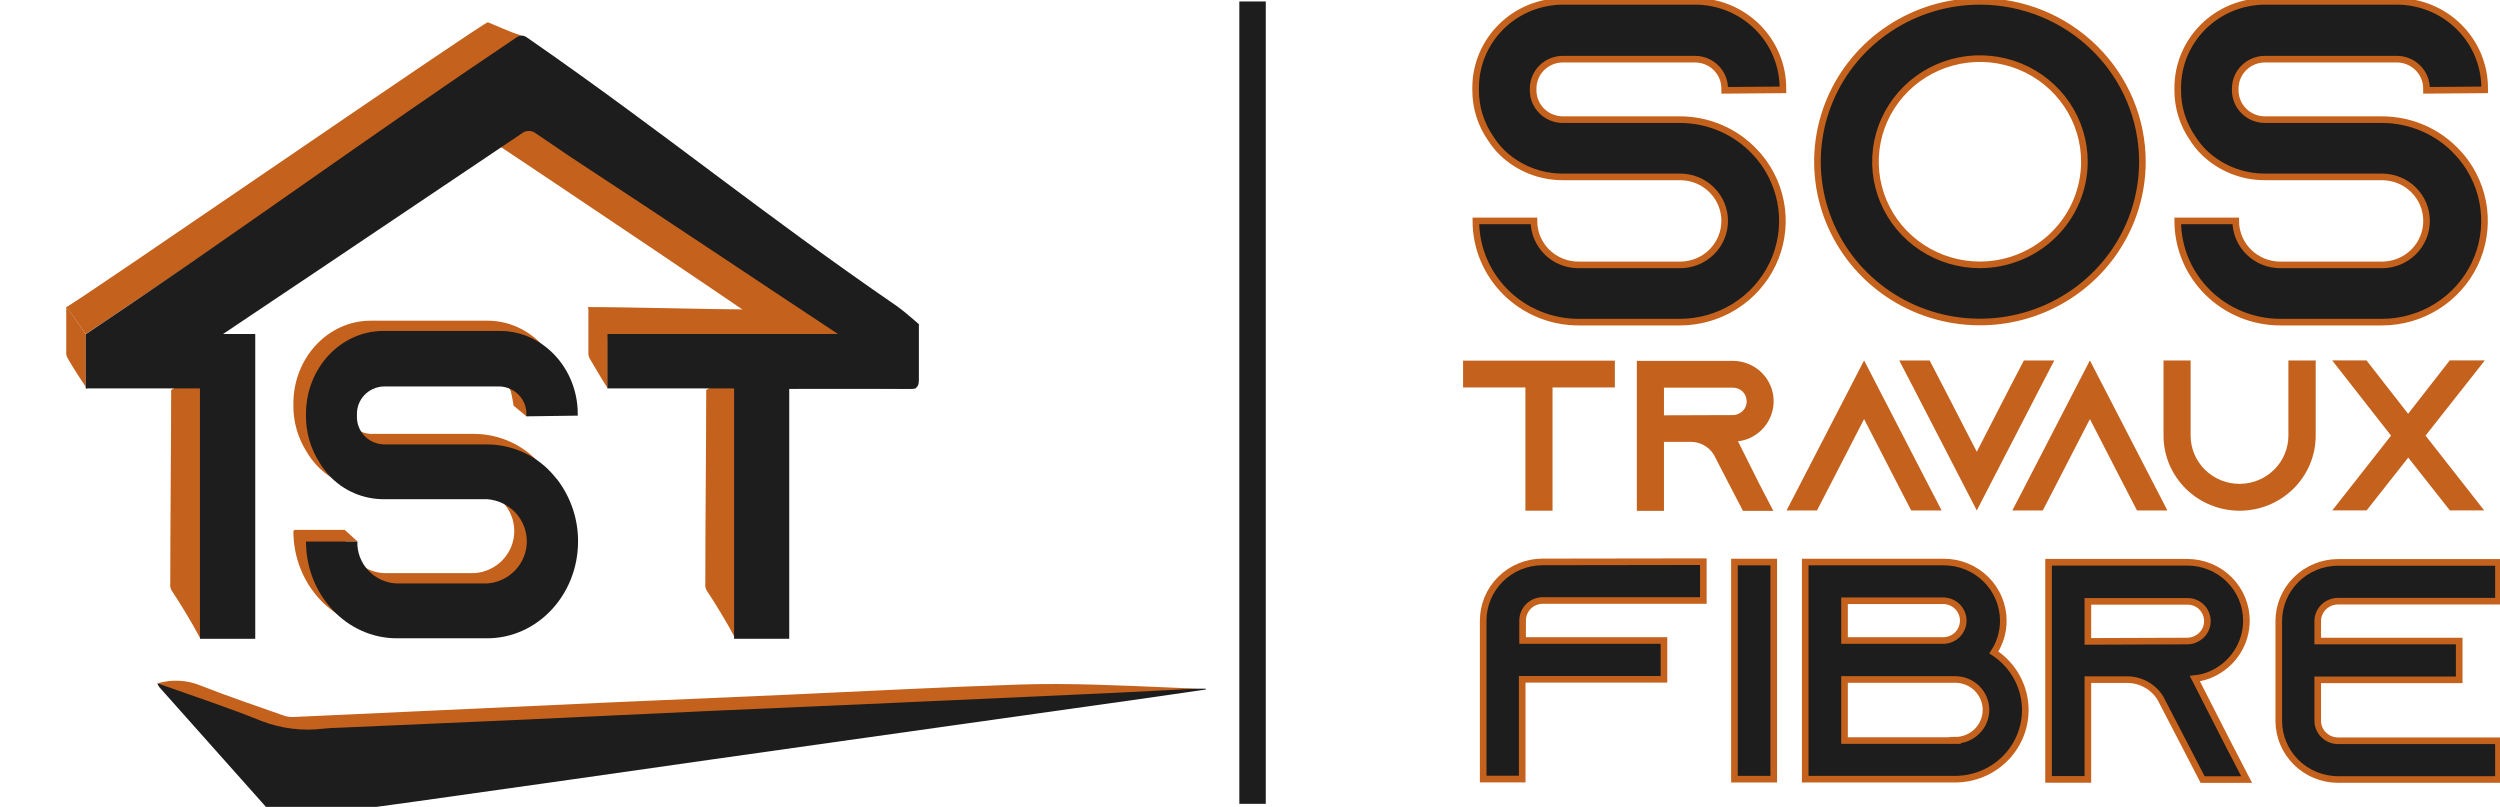
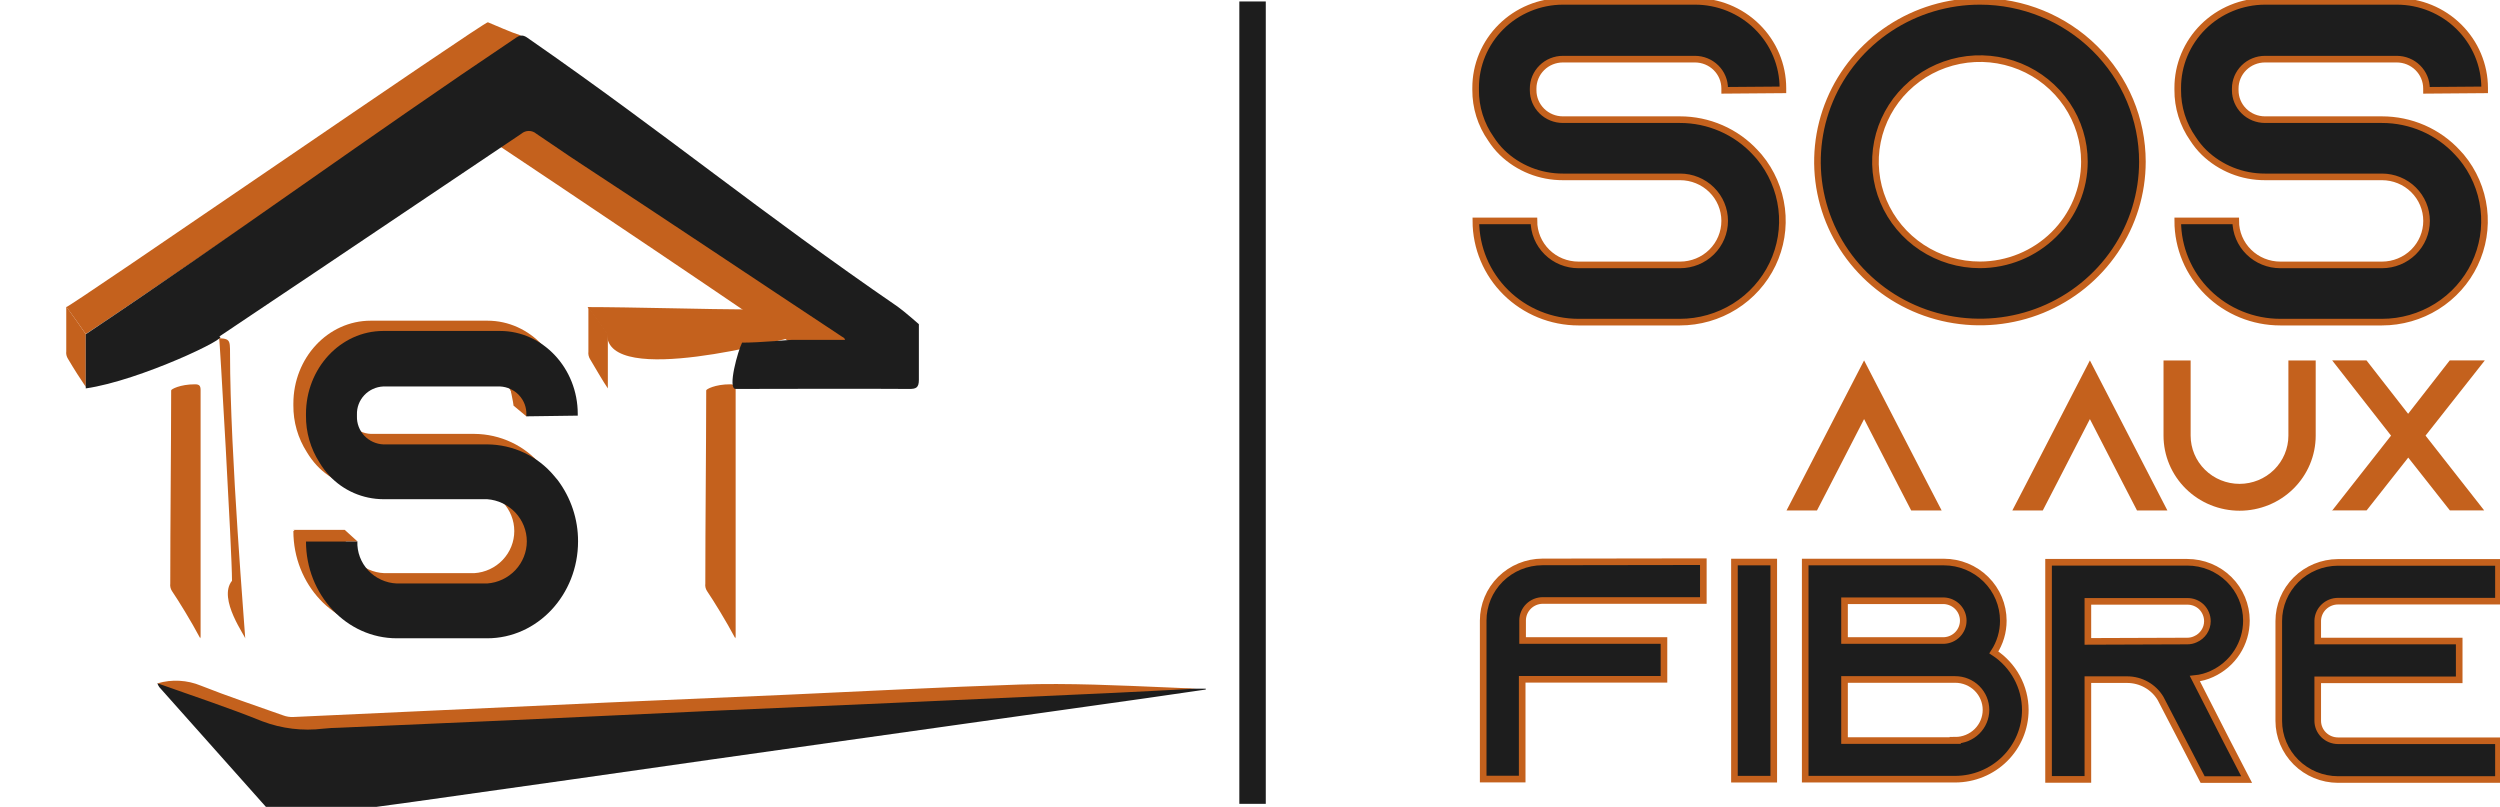
<svg xmlns="http://www.w3.org/2000/svg" width="189" height="61" viewBox="0 0 189 61" fill="none">
  <g clip-path="url(#clip0_18_85)">
    <path d="M94.693 60.77L94.693 0.111L94.693 60.77Z" stroke="#1D1D1D" stroke-width="2" stroke-miterlimit="10" />
    <path d="M17.539 43.907C16.424 45.278 18.632 48.202 18.542 48.291C18.542 47.985 17.391 34.231 17.391 26.755C17.391 25.602 17.391 25.602 16.204 25.548C16.289 25.313 31.845 14.954 39.43 9.851C39.572 9.725 39.756 9.656 39.947 9.656C40.138 9.656 40.322 9.725 40.464 9.851C48.309 15.073 64.252 25.659 64.486 25.823C62.566 25.823 62.004 26.241 60.228 26.241C58.699 25.06 41.233 13.348 36.449 10.166C36.13 9.953 39.803 9.599 39.43 9.851C33.419 12.513 16.68 25.318 16.559 25.406C16.599 25.455 17.544 41.751 17.539 43.907Z" fill="#C4611D" />
    <path d="M55.193 29.053C55.53 29.053 55.615 29.177 55.615 29.497C55.615 35.824 55.615 41.813 55.615 48.131C55.611 48.173 55.601 48.215 55.588 48.255C54.878 46.924 53.961 45.438 53.448 44.679C53.341 44.513 53.296 44.315 53.322 44.12C53.322 39.444 53.385 34.195 53.39 29.515C53.376 29.43 54.059 29.053 55.193 29.053Z" fill="#C4611D" />
    <path d="M14.743 29.053C15.08 29.053 15.165 29.177 15.165 29.497C15.165 35.824 15.165 41.813 15.165 48.131C15.161 48.173 15.152 48.215 15.138 48.255C14.428 46.924 13.511 45.438 12.998 44.679C12.891 44.513 12.847 44.315 12.872 44.12C12.872 39.444 12.935 34.195 12.94 29.515C12.926 29.43 13.61 29.053 14.743 29.053Z" fill="#C4611D" />
    <path d="M45.953 25.256C45.953 29.364 45.953 29.324 45.953 29.364C45.607 28.858 45.054 27.904 44.605 27.146C44.502 26.976 44.459 26.778 44.483 26.582C44.483 26.059 44.483 23.627 44.483 23.224C44.474 23.131 45.953 25.256 45.953 25.256Z" fill="#C4611D" />
    <path d="M6.484 25.256C6.484 26.431 6.484 29.226 6.484 29.248C6.137 28.743 5.584 27.886 5.135 27.119C5.028 26.951 4.983 26.752 5.009 26.555C5.009 26.032 5.009 23.601 5.009 23.197C5.004 23.13 6.484 25.256 6.484 25.256Z" fill="#C4611D" />
    <path d="M6.484 25.256C13.47 20.655 38.854 3.072 39.38 2.682C38.544 2.416 37.515 1.936 36.885 1.683C36.755 1.524 5.005 23.423 5.005 23.215C5.005 22.691 5.005 23.619 5.005 23.215C5.005 23.13 6.484 25.256 6.484 25.256Z" fill="#C4611D" />
    <path d="M45.89 25.256C45.89 29.364 59.486 25.562 59.477 25.606C59.131 25.1 63.843 26.019 63.384 25.251C63.258 25.092 56.294 23.587 56.294 23.392C53.929 23.392 47.626 23.215 44.411 23.215C44.411 23.131 45.89 25.256 45.89 25.256Z" fill="#C4611D" />
    <path d="M6.484 29.364V26.258C6.484 25.908 6.484 25.269 6.484 25.269C17.773 17.727 27.763 10.393 39.034 2.837C39.484 2.522 39.745 2.77 40.055 2.983C50.35 10.135 57.517 16.08 67.858 23.179C68.433 23.592 69.467 24.51 69.467 24.51V28.712C69.467 29.328 69.242 29.413 68.694 29.404C65.996 29.377 56.735 29.404 55.615 29.404C54.972 29.404 55.8 26.485 56.101 25.903C57.49 25.903 59.558 25.695 59.841 25.695C61.19 25.695 62.539 25.695 63.888 25.695C63.852 25.535 63.735 25.504 63.645 25.446C57.018 21.067 50.418 16.64 43.773 12.287C42.685 11.577 41.628 10.827 40.545 10.109C40.389 9.974 40.188 9.9 39.981 9.9C39.773 9.9 39.573 9.974 39.416 10.109C34.219 13.618 28.999 17.092 23.802 20.601C21.397 22.221 18.978 23.823 16.564 25.451C17.58 25.406 10.606 28.774 6.484 29.364Z" fill="#1D1D1D" />
    <path d="M90.427 52.062H91.156V52.129C89.618 52.355 88.08 52.572 86.538 52.798L74.952 54.431L64.211 55.944C60.699 56.441 57.186 56.938 53.673 57.435L43.072 58.948L31.292 60.611C28.019 61.055 24.742 61.499 21.469 61.982C21.345 62.016 21.213 62.013 21.091 61.973C20.969 61.934 20.861 61.86 20.781 61.761C17.867 58.48 14.953 55.206 12.036 51.938C11.977 51.851 11.93 51.757 11.897 51.658C12.382 51.687 12.858 51.794 13.309 51.973C15.556 52.785 17.849 53.557 20.088 54.418C21.325 54.898 22.662 55.072 23.982 54.924C25.191 54.791 26.41 54.768 27.614 54.728C30.15 54.648 32.686 54.524 35.222 54.4C38.414 54.245 41.61 54.152 44.803 53.956C46.151 53.868 47.5 53.846 48.849 53.779C51.358 53.659 53.875 53.61 56.384 53.424C57.436 53.344 58.497 53.34 59.531 53.295C61.936 53.198 64.337 53.105 66.725 52.98C69.04 52.861 71.355 52.847 73.666 52.634C74.741 52.537 75.824 52.568 76.903 52.519C79.264 52.404 81.624 52.328 83.98 52.195C86.151 52.066 88.292 52.124 90.427 52.062Z" fill="#1D1D1D" />
    <path d="M90.427 52.062C88.319 52.169 86.214 52.288 84.106 52.386C78.504 52.643 72.902 52.898 67.3 53.149C63.047 53.34 58.789 53.517 54.532 53.708C49.136 53.952 43.768 54.214 38.391 54.458L25.618 55.017C25.223 55.017 24.827 55.053 24.431 55.088C22.877 55.276 21.299 55.086 19.837 54.533C17.233 53.482 14.554 52.603 11.91 51.658C12.991 51.342 14.149 51.405 15.188 51.836C17.233 52.648 19.328 53.34 21.401 54.081C21.649 54.175 21.914 54.218 22.179 54.205C30.143 53.838 38.106 53.472 46.07 53.105C50.593 52.901 55.121 52.719 59.644 52.515C65.448 52.257 71.248 51.942 77.052 51.752C80.828 51.627 84.605 51.818 88.382 51.974L90.427 52.062Z" fill="#C4611D" />
    <path d="M130.386 6.828V6.691C130.386 6.102 130.15 5.538 129.728 5.122C129.307 4.706 128.735 4.472 128.139 4.472H118.153C117.557 4.472 116.985 4.706 116.564 5.122C116.142 5.538 115.905 6.102 115.905 6.691V6.828C115.905 7.416 116.142 7.981 116.564 8.397C116.985 8.813 117.557 9.046 118.153 9.046H126.997C128.073 9.044 129.139 9.265 130.124 9.695C131.109 10.124 131.992 10.753 132.715 11.54C132.823 11.646 132.895 11.748 132.999 11.855C133.928 12.976 134.515 14.335 134.693 15.772C134.871 17.21 134.632 18.668 134.003 19.977C133.375 21.286 132.383 22.392 131.142 23.167C129.902 23.941 128.464 24.353 126.997 24.353H119.331C117.274 24.352 115.303 23.545 113.848 22.11C112.394 20.675 111.577 18.729 111.575 16.7H115.964C115.963 17.137 116.05 17.569 116.219 17.973C116.388 18.377 116.635 18.743 116.948 19.052C117.261 19.361 117.632 19.607 118.041 19.774C118.45 19.941 118.888 20.027 119.331 20.027H127.015C127.909 20.027 128.767 19.677 129.399 19.053C130.031 18.429 130.386 17.582 130.386 16.7C130.386 15.817 130.031 14.971 129.399 14.347C128.767 13.723 127.909 13.372 127.015 13.372H118.153C116.437 13.378 114.787 12.719 113.558 11.535C113.239 11.222 112.957 10.873 112.717 10.497C111.954 9.409 111.549 8.116 111.558 6.793V6.655C111.555 5.797 111.723 4.948 112.053 4.154C112.383 3.361 112.868 2.639 113.48 2.031C114.092 1.422 114.82 0.939 115.622 0.608C116.424 0.277 117.284 0.105 118.153 0.102H128.121C128.995 0.099 129.861 0.266 130.669 0.594C131.478 0.922 132.213 1.405 132.832 2.013C133.452 2.622 133.943 3.345 134.279 4.142C134.614 4.938 134.787 5.792 134.788 6.655V6.793L130.386 6.828Z" fill="#1D1D1D" stroke="#C4611D" stroke-width="0.5" stroke-miterlimit="10" />
    <path d="M161.966 12.227C161.965 14.625 161.244 16.968 159.893 18.961C158.543 20.954 156.624 22.506 154.379 23.423C152.135 24.34 149.665 24.579 147.282 24.11C144.9 23.642 142.712 22.487 140.995 20.791C139.277 19.095 138.108 16.935 137.635 14.583C137.162 12.232 137.406 9.795 138.337 7.58C139.267 5.366 140.842 3.473 142.863 2.142C144.883 0.811 147.258 0.101 149.688 0.102C152.944 0.106 156.067 1.384 158.369 3.658C160.671 5.931 161.965 9.014 161.966 12.227ZM157.582 12.227C157.582 10.686 157.119 9.178 156.251 7.896C155.383 6.614 154.149 5.615 152.705 5.025C151.261 4.435 149.673 4.281 148.14 4.582C146.608 4.884 145.2 5.626 144.096 6.717C142.991 7.808 142.239 9.197 141.935 10.71C141.631 12.222 141.788 13.789 142.386 15.214C142.985 16.638 143.998 17.855 145.298 18.711C146.597 19.567 148.125 20.024 149.688 20.023C151.781 20.018 153.787 19.195 155.266 17.734C156.746 16.273 157.579 14.293 157.582 12.227Z" fill="#1D1D1D" stroke="#C4611D" stroke-width="0.5" stroke-miterlimit="10" />
    <path d="M183.443 6.828V6.691C183.443 6.102 183.206 5.538 182.785 5.122C182.363 4.706 181.791 4.472 181.195 4.472H171.232C170.636 4.472 170.064 4.706 169.643 5.122C169.221 5.538 168.984 6.102 168.984 6.691V6.828C168.984 7.416 169.221 7.981 169.643 8.397C170.064 8.813 170.636 9.046 171.232 9.046H180.076C181.152 9.045 182.218 9.266 183.203 9.695C184.188 10.125 185.07 10.753 185.794 11.54C185.902 11.646 185.97 11.748 186.078 11.855C187.007 12.976 187.594 14.335 187.772 15.772C187.95 17.21 187.711 18.668 187.082 19.977C186.454 21.286 185.462 22.392 184.221 23.167C182.981 23.941 181.543 24.353 180.076 24.353H172.392C170.335 24.353 168.363 23.547 166.908 22.111C165.454 20.676 164.637 18.73 164.637 16.7H169.02C169.02 17.582 169.375 18.429 170.008 19.053C170.64 19.677 171.498 20.027 172.392 20.027H180.076C180.97 20.027 181.828 19.677 182.46 19.053C183.092 18.429 183.448 17.582 183.448 16.7C183.448 15.817 183.092 14.971 182.46 14.347C181.828 13.723 180.97 13.372 180.076 13.372H171.232C169.516 13.378 167.866 12.718 166.637 11.535C166.317 11.222 166.033 10.873 165.792 10.497C165.03 9.409 164.626 8.115 164.637 6.793V6.655C164.634 5.797 164.802 4.948 165.132 4.154C165.462 3.361 165.947 2.639 166.559 2.031C167.171 1.422 167.899 0.939 168.701 0.608C169.503 0.277 170.363 0.105 171.232 0.102H181.2C182.96 0.104 184.648 0.796 185.892 2.024C187.137 3.252 187.838 4.918 187.84 6.655V6.793L183.443 6.828Z" fill="#1D1D1D" stroke="#C4611D" stroke-width="0.5" stroke-miterlimit="10" />
    <path d="M38.841 30.681V30.548C38.858 30.008 38.659 29.482 38.288 29.084C37.916 28.687 37.401 28.45 36.854 28.423H28.024C27.477 28.451 26.963 28.689 26.593 29.086C26.222 29.483 26.024 30.008 26.041 30.548V30.681C26.025 31.222 26.225 31.747 26.597 32.144C26.97 32.54 27.485 32.777 28.033 32.802H35.865C36.835 32.809 37.793 33.026 38.669 33.44C39.544 33.853 40.317 34.452 40.931 35.193C41.026 35.291 41.089 35.389 41.183 35.491C42.196 36.836 42.737 38.469 42.725 40.145C42.725 44.191 39.65 47.474 35.856 47.474H29.049C25.254 47.474 22.179 44.191 22.179 40.145H26.064C26.033 40.957 26.33 41.749 26.89 42.346C27.449 42.943 28.225 43.297 29.049 43.33H35.856C36.675 43.278 37.444 42.92 38.005 42.329C38.567 41.737 38.88 40.957 38.88 40.147C38.88 39.337 38.567 38.557 38.005 37.965C37.444 37.374 36.675 37.016 35.856 36.964H28.024C27.258 36.958 26.501 36.798 25.801 36.493C25.1 36.188 24.47 35.744 23.95 35.189C23.667 34.883 23.417 34.548 23.204 34.191C22.523 33.13 22.167 31.897 22.179 30.641V30.508C22.179 27.061 24.791 24.244 28.024 24.244H36.854C40.086 24.244 42.725 27.061 42.725 30.508V30.641L38.841 30.681Z" fill="#C4611D" />
    <path d="M42.847 30.522L39.789 31.471L38.841 30.681L38.531 29.102L42.847 30.522Z" fill="#C4611D" />
    <path d="M39.794 31.475V31.342C39.811 30.801 39.612 30.275 39.239 29.877C38.867 29.48 38.35 29.242 37.802 29.217H28.977C28.429 29.242 27.913 29.48 27.54 29.877C27.167 30.275 26.968 30.801 26.985 31.342V31.475C26.969 32.016 27.169 32.541 27.541 32.938C27.914 33.334 28.429 33.571 28.977 33.596H36.831C37.802 33.602 38.759 33.819 39.635 34.231C40.511 34.644 41.283 35.242 41.898 35.983C41.992 36.085 42.056 36.183 42.15 36.28C43.162 37.623 43.706 39.252 43.701 40.925C43.701 44.972 40.626 48.255 36.831 48.255H30.002C26.207 48.255 23.132 44.972 23.132 40.925H27.017C26.986 41.738 27.283 42.53 27.843 43.127C28.402 43.724 29.179 44.078 30.002 44.111H36.831C37.646 44.051 38.407 43.689 38.963 43.099C39.518 42.508 39.827 41.732 39.827 40.925C39.827 40.12 39.518 39.343 38.963 38.752C38.407 38.162 37.646 37.8 36.831 37.74H28.977C28.211 37.736 27.454 37.576 26.753 37.271C26.052 36.965 25.423 36.521 24.904 35.965C24.619 35.662 24.369 35.328 24.157 34.971C23.476 33.91 23.12 32.678 23.132 31.422V31.289C23.132 27.842 25.744 25.02 28.977 25.02H37.802C41.035 25.02 43.678 27.842 43.678 31.289V31.422L39.794 31.475Z" fill="#1D1D1D" />
-     <path d="M122.083 27.264V29.291H117.371V38.608H115.321V29.291H110.609V27.264H122.083Z" fill="#C4611D" />
-     <path d="M133.012 36.598L134.064 38.621H131.767L130.715 36.598L129.618 34.473L129.568 34.376C129.387 34.08 129.131 33.836 128.827 33.666C128.522 33.495 128.178 33.405 127.828 33.404H125.796V38.621H123.746V27.281H131.003C131.408 27.281 131.809 27.36 132.184 27.513C132.558 27.667 132.899 27.891 133.185 28.174C133.471 28.457 133.699 28.793 133.853 29.163C134.008 29.533 134.087 29.929 134.087 30.329C134.087 30.915 133.918 31.488 133.6 31.981C133.281 32.475 132.826 32.868 132.288 33.115C132.005 33.246 131.701 33.327 131.389 33.355L133.012 36.598ZM130.98 31.381C131.136 31.385 131.29 31.351 131.43 31.283C131.615 31.203 131.772 31.072 131.883 30.905C131.993 30.737 132.051 30.542 132.05 30.343C132.048 30.064 131.937 29.797 131.74 29.597C131.642 29.504 131.527 29.43 131.4 29.381C131.274 29.331 131.139 29.307 131.003 29.309H125.796V31.398L130.98 31.381Z" fill="#C4611D" />
    <path d="M146.788 38.59H144.486L143.438 36.563L140.925 31.682L138.412 36.563L137.364 38.59H135.062L136.114 36.563L140.925 27.246L145.736 36.563L146.788 38.59Z" fill="#C4611D" />
-     <path d="M155.303 27.25L154.255 29.273L149.445 38.59L144.634 29.273L143.582 27.25H145.879L146.932 29.273L149.445 34.154L151.953 29.273L153.006 27.25H155.303Z" fill="#C4611D" />
    <path d="M163.854 38.59H161.557L160.509 36.563L157.996 31.682L155.483 36.563L154.435 38.59H152.133L153.185 36.563L157.996 27.246L162.807 36.563L163.854 38.59Z" fill="#C4611D" />
    <path d="M175.067 27.25V32.933C175.067 33.679 174.918 34.417 174.629 35.106C174.34 35.794 173.916 36.42 173.382 36.947C172.848 37.475 172.214 37.893 171.516 38.178C170.818 38.463 170.07 38.61 169.315 38.61C168.559 38.61 167.811 38.463 167.113 38.178C166.415 37.893 165.781 37.475 165.247 36.947C164.713 36.42 164.289 35.794 164 35.106C163.711 34.417 163.562 33.679 163.562 32.933V27.25H165.612V32.933C165.612 33.901 166.002 34.828 166.695 35.512C167.388 36.196 168.328 36.58 169.308 36.58C170.288 36.58 171.228 36.196 171.921 35.512C172.614 34.828 173.003 33.901 173.003 32.933V27.25H175.067Z" fill="#C4611D" />
    <path d="M176.294 38.603H176.33L176.294 38.639V38.603ZM187.84 27.263L183.371 32.933L187.804 38.586H185.21L182.063 34.593L178.916 38.586H176.321L180.763 32.933L176.312 27.246H178.907L182.054 31.283L185.201 27.246H187.84V27.263ZM187.804 38.639V38.603V38.639Z" fill="#C4611D" />
    <path d="M128.772 42.463V45.396H116.633C116.231 45.398 115.845 45.557 115.56 45.837C115.275 46.118 115.113 46.498 115.109 46.896V48.422H125.796V51.355H115.078V58.897H112.129V46.918C112.129 45.745 112.599 44.62 113.437 43.788C114.276 42.957 115.413 42.487 116.602 42.481L128.772 42.463Z" fill="#1D1D1D" stroke="#C4611D" stroke-width="0.5" stroke-miterlimit="10" />
    <path d="M131.124 58.906V42.49H134.096V58.906H131.124Z" fill="#1D1D1D" stroke="#C4611D" stroke-width="0.5" stroke-miterlimit="10" />
    <path d="M153.113 53.675C153.112 55.06 152.555 56.388 151.564 57.368C150.573 58.348 149.229 58.901 147.826 58.906H136.474V42.49H146.954C148.146 42.49 149.29 42.958 150.133 43.79C150.976 44.622 151.45 45.75 151.45 46.927C151.452 47.777 151.204 48.609 150.735 49.323C151.465 49.798 152.063 50.445 152.478 51.204C152.893 51.964 153.112 52.812 153.113 53.675ZM139.446 48.422H146.981C147.37 48.401 147.737 48.234 148.005 47.955C148.273 47.675 148.422 47.305 148.422 46.92C148.422 46.535 148.273 46.165 148.005 45.886C147.737 45.607 147.37 45.439 146.981 45.418H139.446V48.422ZM147.813 55.964C148.43 55.964 149.023 55.722 149.46 55.291C149.896 54.86 150.142 54.276 150.142 53.666C150.142 53.057 149.896 52.472 149.46 52.041C149.023 51.61 148.43 51.368 147.813 51.368H139.446V55.987H147.826L147.813 55.964Z" fill="#1D1D1D" stroke="#C4611D" stroke-width="0.5" stroke-miterlimit="10" />
    <path d="M168.328 56.004L169.847 58.937H166.52L165.001 56.004L163.405 52.93L163.333 52.792C163.072 52.362 162.704 52.006 162.262 51.759C161.821 51.512 161.322 51.382 160.815 51.381H157.843V58.923H154.871V42.508H165.36C166.546 42.508 167.682 42.972 168.52 43.8C169.358 44.627 169.829 45.748 169.829 46.918C169.83 47.766 169.585 48.597 169.122 49.312C168.659 50.027 167.998 50.595 167.217 50.951C166.812 51.139 166.377 51.257 165.931 51.301L168.328 56.004ZM165.36 48.462C165.575 48.463 165.787 48.416 165.981 48.324C166.248 48.207 166.475 48.016 166.634 47.774C166.794 47.533 166.879 47.251 166.88 46.962C166.879 46.559 166.718 46.172 166.43 45.884C166.144 45.609 165.76 45.458 165.36 45.463H157.843V48.489L165.36 48.462Z" fill="#1D1D1D" stroke="#C4611D" stroke-width="0.5" stroke-miterlimit="10" />
    <path d="M175.22 46.918V48.462H185.916V51.394H175.22V54.5C175.224 54.898 175.385 55.278 175.671 55.558C175.956 55.839 176.341 55.997 176.744 56H188.883V58.932H176.744C175.556 58.925 174.42 58.455 173.582 57.623C172.745 56.792 172.275 55.668 172.275 54.496V46.953C172.275 45.781 172.745 44.657 173.582 43.825C174.42 42.994 175.556 42.524 176.744 42.517H188.883V45.449H176.744C176.347 45.451 175.966 45.606 175.681 45.88C175.397 46.154 175.232 46.526 175.22 46.918Z" fill="#1D1D1D" stroke="#C4611D" stroke-width="0.5" stroke-miterlimit="10" />
-     <path d="M69.238 25.251V29.364H59.666V48.291H55.498V29.364H45.926V25.251H69.238Z" fill="#1D1D1D" />
-     <path d="M19.297 25.251V29.364V48.291H15.116V29.364H6.488L6.789 25.251H19.297Z" fill="#1D1D1D" />
    <path d="M27.017 40.926H23.132L22.179 40.06H26.063L27.017 40.926Z" fill="#C4611D" />
  </g>
  <defs>
    <clipPath id="clip0_18_85">
      <rect width="189" height="61" fill="white" />
    </clipPath>
  </defs>
</svg>